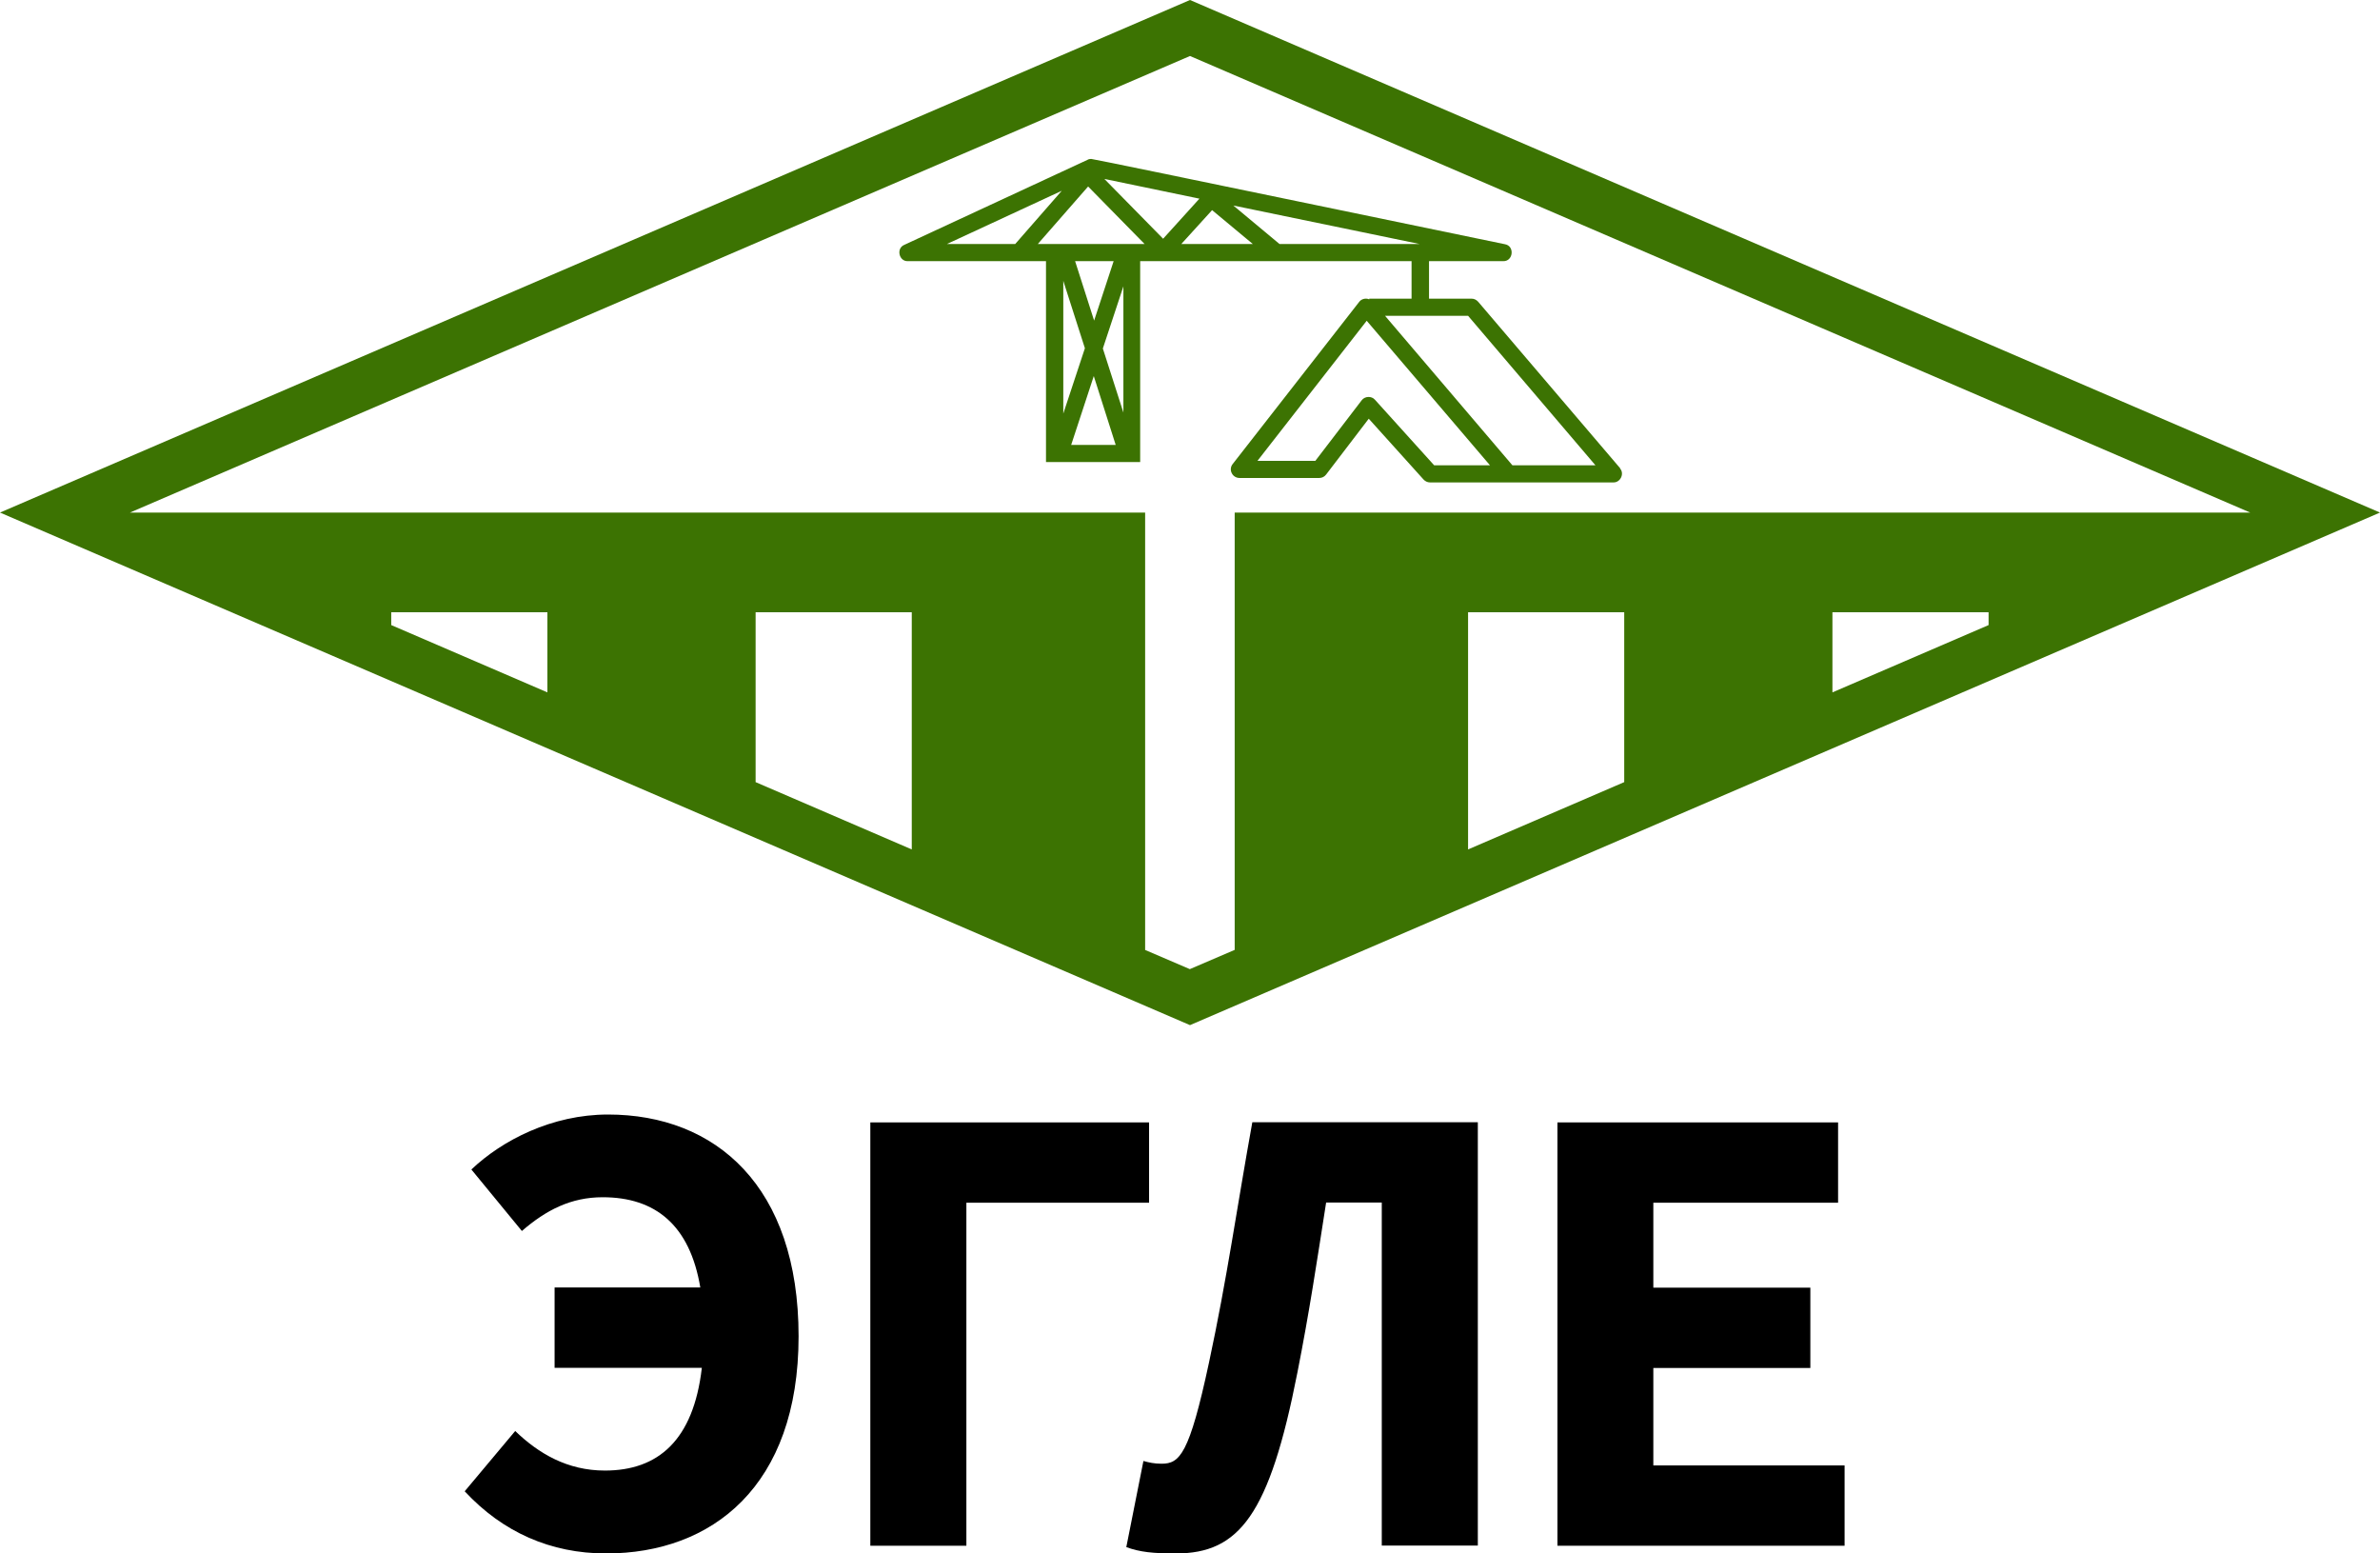
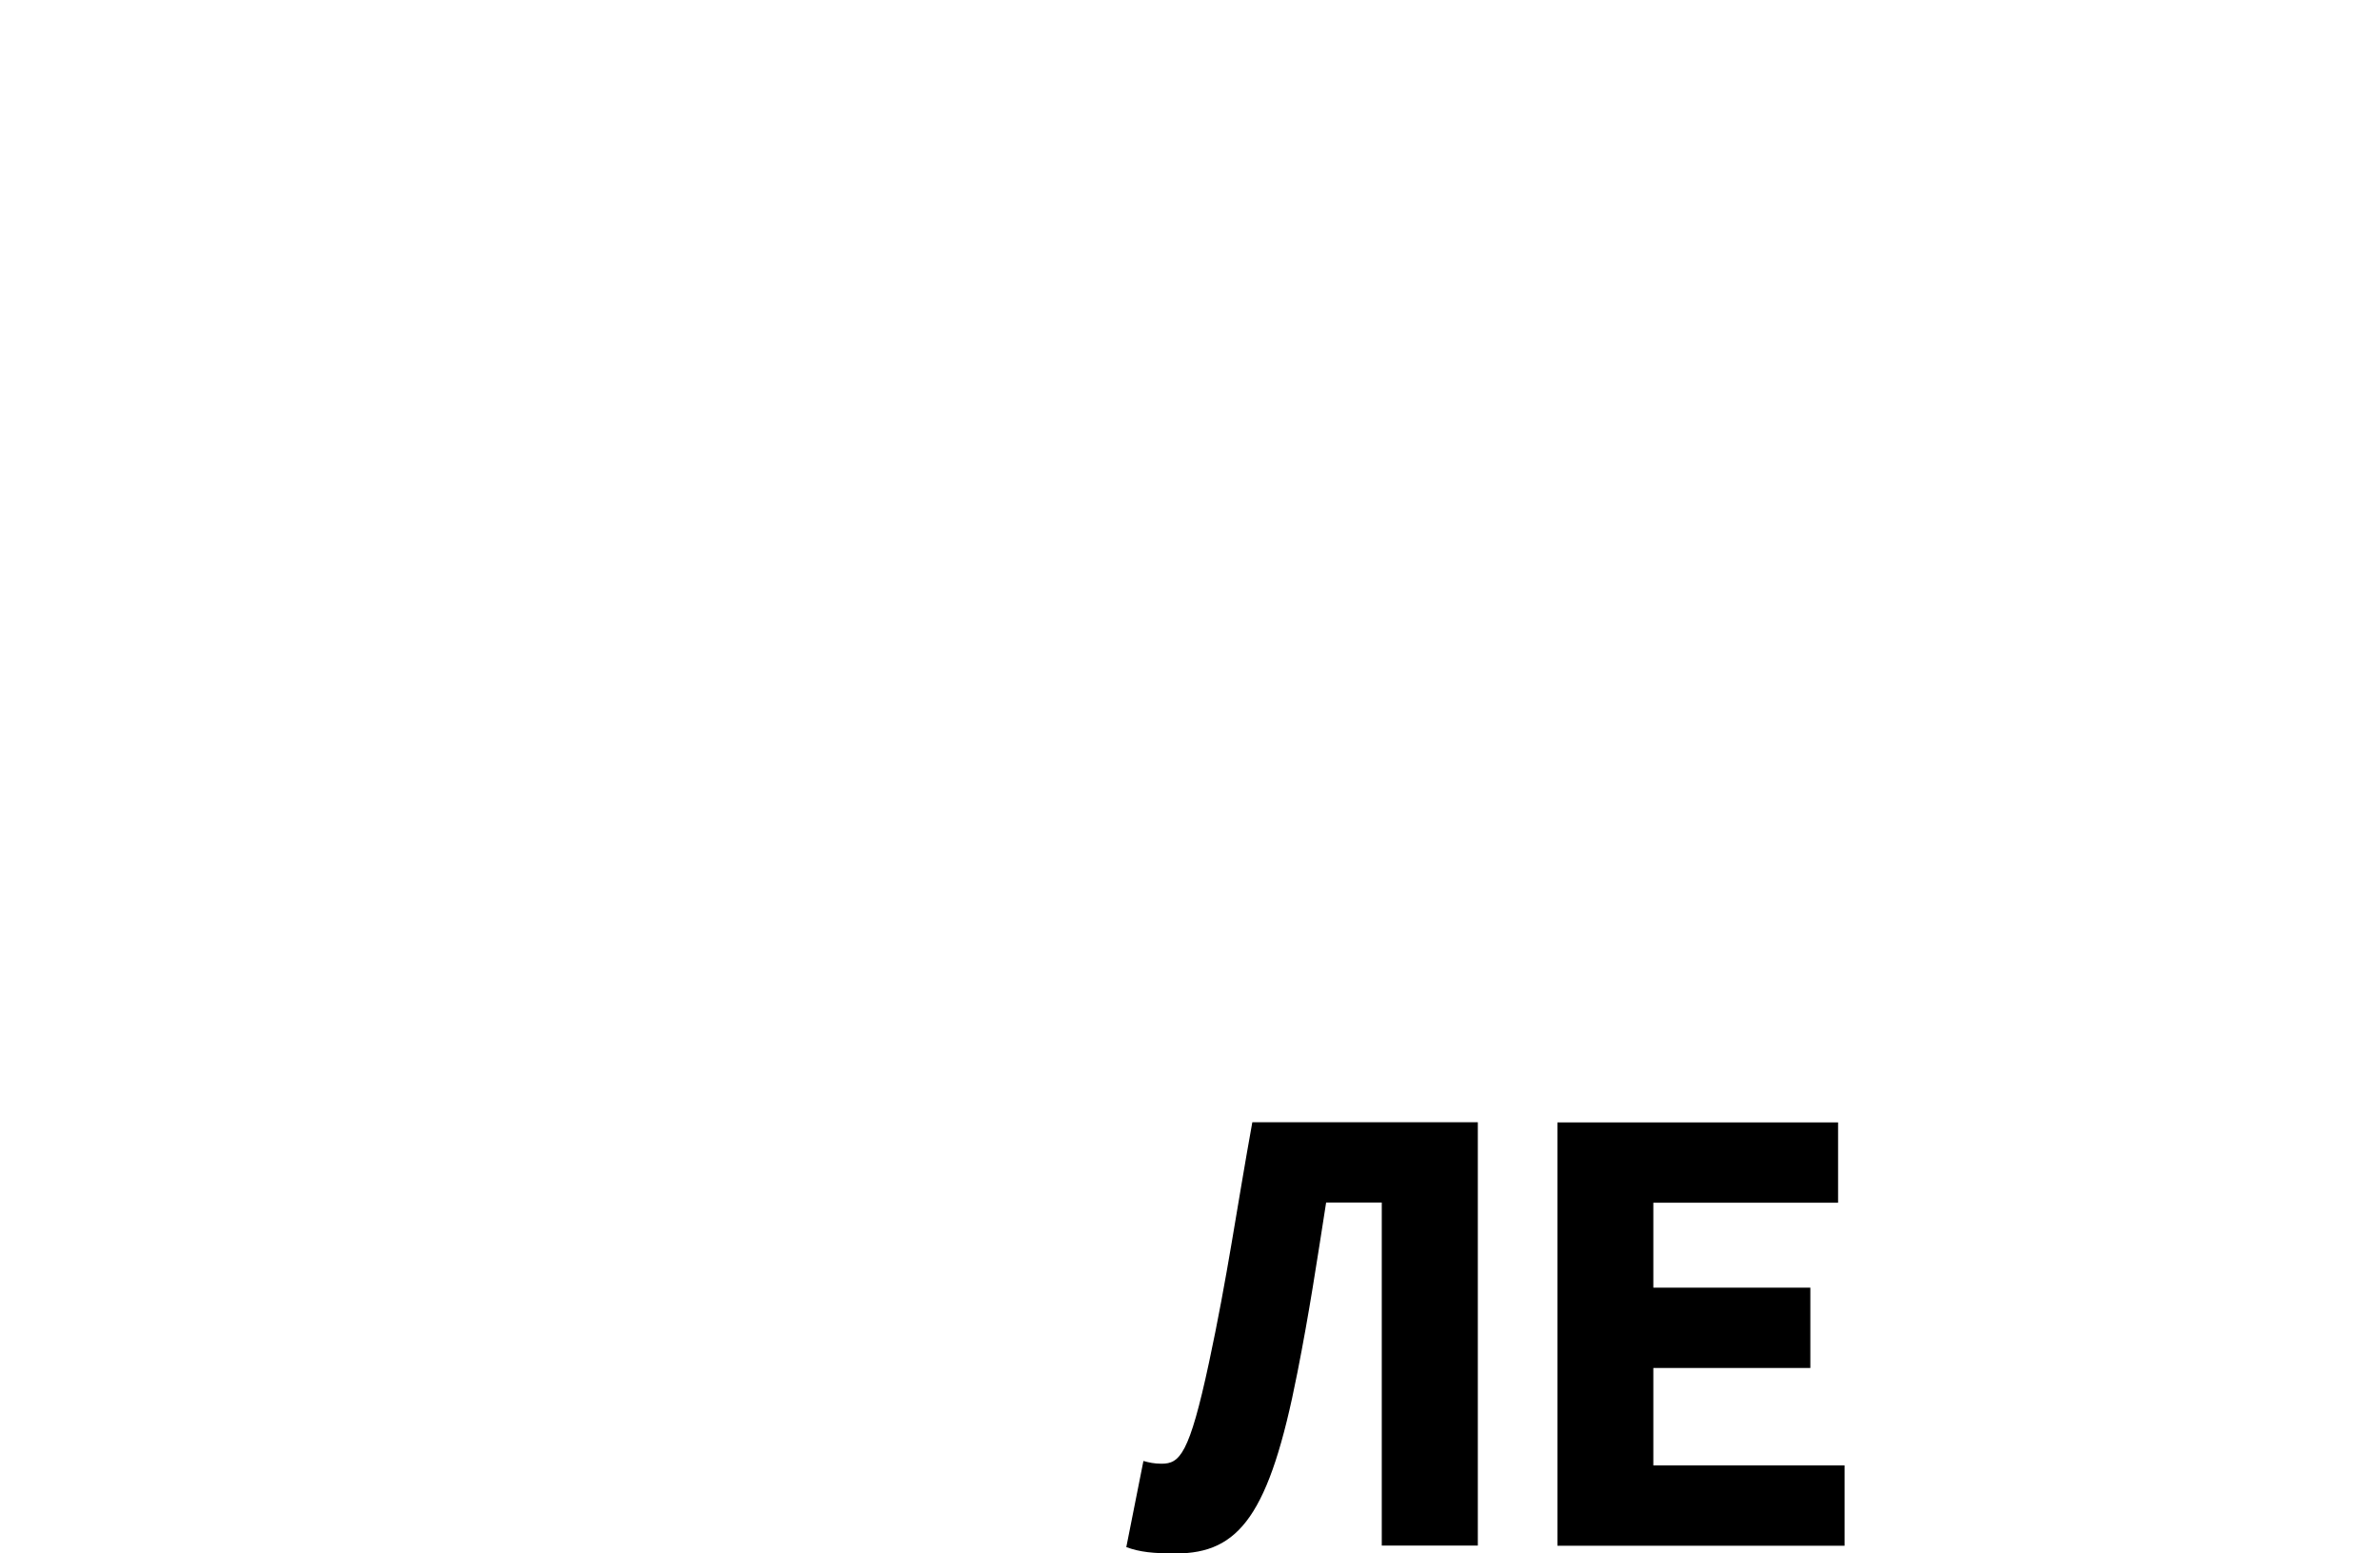
<svg xmlns="http://www.w3.org/2000/svg" id="Layer_1" data-name="Layer 1" viewBox="0 0 139 90.71">
-   <path d="M69.5,0L0,29.93l69.5,29.93,69.5-29.93L69.5,0ZM31.97,40.43l-9.12-3.93v-.75h9.12v4.68Zm21.28,9.17l-9.12-3.93v-9.92h9.12v13.85Zm18.85,5.87l-2.61,1.12-2.61-1.12V29.93H7.59L69.5,3.27l61.92,26.66h-59.31v25.54Zm22.76-9.8l-9.12,3.93v-13.85h9.12v9.92Zm21.28-9.17l-9.12,3.93v-4.68h9.12v.75Z" style="fill: #3c7302;" />
-   <path d="M94.63,27.35l-8.3-9.73c-.1-.11-.23-.18-.38-.18h-2.49v-2.19h4.33c.59,.02,.69-.89,.1-.99-.15-.02-24.03-4.99-24.16-4.98h0c-.07,0-.15,.01-.21,.05l-10.71,4.97c-.48,.2-.31,.97,.21,.95,0,0,3.23,0,3.23,0h0s3.24,0,3.25,0h1.59v11.73h5.5V15.25h7.92s3.01,0,3.02,0h0s4.91,0,4.91,0v2.19h-2.47v.04c-.2-.09-.46-.03-.59,.15l-7.39,9.47c-.12,.15-.14,.36-.05,.53,.08,.17,.26,.28,.45,.28h4.66c.16,0,.3-.07,.4-.2l2.49-3.26,3.2,3.55c.09,.1,.23,.17,.37,.17h10.72c.41,.01,.66-.52,.38-.82ZM59.28,14.25h-3.98l6.71-3.11-2.72,3.11Zm4.08,6.09l-1.26,3.81v-7.75l1.26,3.93Zm-.57-5.09h2.25l-1.14,3.47-1.11-3.47Zm-.23,10.73l1.32-4.02,1.28,4.02h-2.61Zm3.05-1.89l-1.2-3.74,1.2-3.63v7.37Zm1-9.84h0s-5.5,0-5.5,0h0s-.5,0-.5,0l2.94-3.36,3.3,3.36h-.23Zm-2.1-3.8l5.54,1.15-2.12,2.34-3.42-3.48Zm4.48,3.8l1.8-1.98,2.38,1.98h-4.17Zm5.74,0l-2.7-2.25,10.89,2.25h-8.19Zm9.03,12.92l-3.46-3.83c-.2-.23-.59-.21-.77,.03l-2.71,3.54h-3.38l6.38-8.18,7.2,8.44h-3.26Zm4.57,0l-7.44-8.73h4.85l7.44,8.73h-4.85Z" style="fill: #3c7302;" />
  <g>
-     <path d="M35.51,65.08c-3.27,0-6.18,1.5-7.98,3.21l2.95,3.59c1.41-1.22,2.86-1.97,4.72-1.97,3.08,0,5.09,1.63,5.7,5.27h-8.51v4.69h8.6c-.49,4.24-2.56,6-5.66,6-2.2,0-3.88-1-5.24-2.31l-2.95,3.52c2.22,2.39,5.02,3.63,8.26,3.63,6.18,0,11.24-3.92,11.24-12.68s-4.84-12.95-11.13-12.95Z" />
-     <path d="M50.83,65.54h16.28v4.69h-10.67v20.03h-5.61v-24.72Z" />
    <path d="M65.78,90.34l1-5.03c.32,.09,.63,.16,1.06,.16,1.06,0,1.62-.54,2.77-5.91,1.06-4.93,1.63-9.06,2.53-14.03h13.17v24.72h-5.61v-20.03h-3.25c-.55,3.51-.98,6.4-1.68,9.94-1.63,8.31-3.4,10.55-7.1,10.55-1.32,0-2.1-.08-2.89-.37Z" />
    <path d="M90.96,65.54h16.39v4.69h-10.79v4.96h9.17v4.69h-9.17v5.69h11.17v4.69h-16.77v-24.72Z" />
  </g>
</svg>